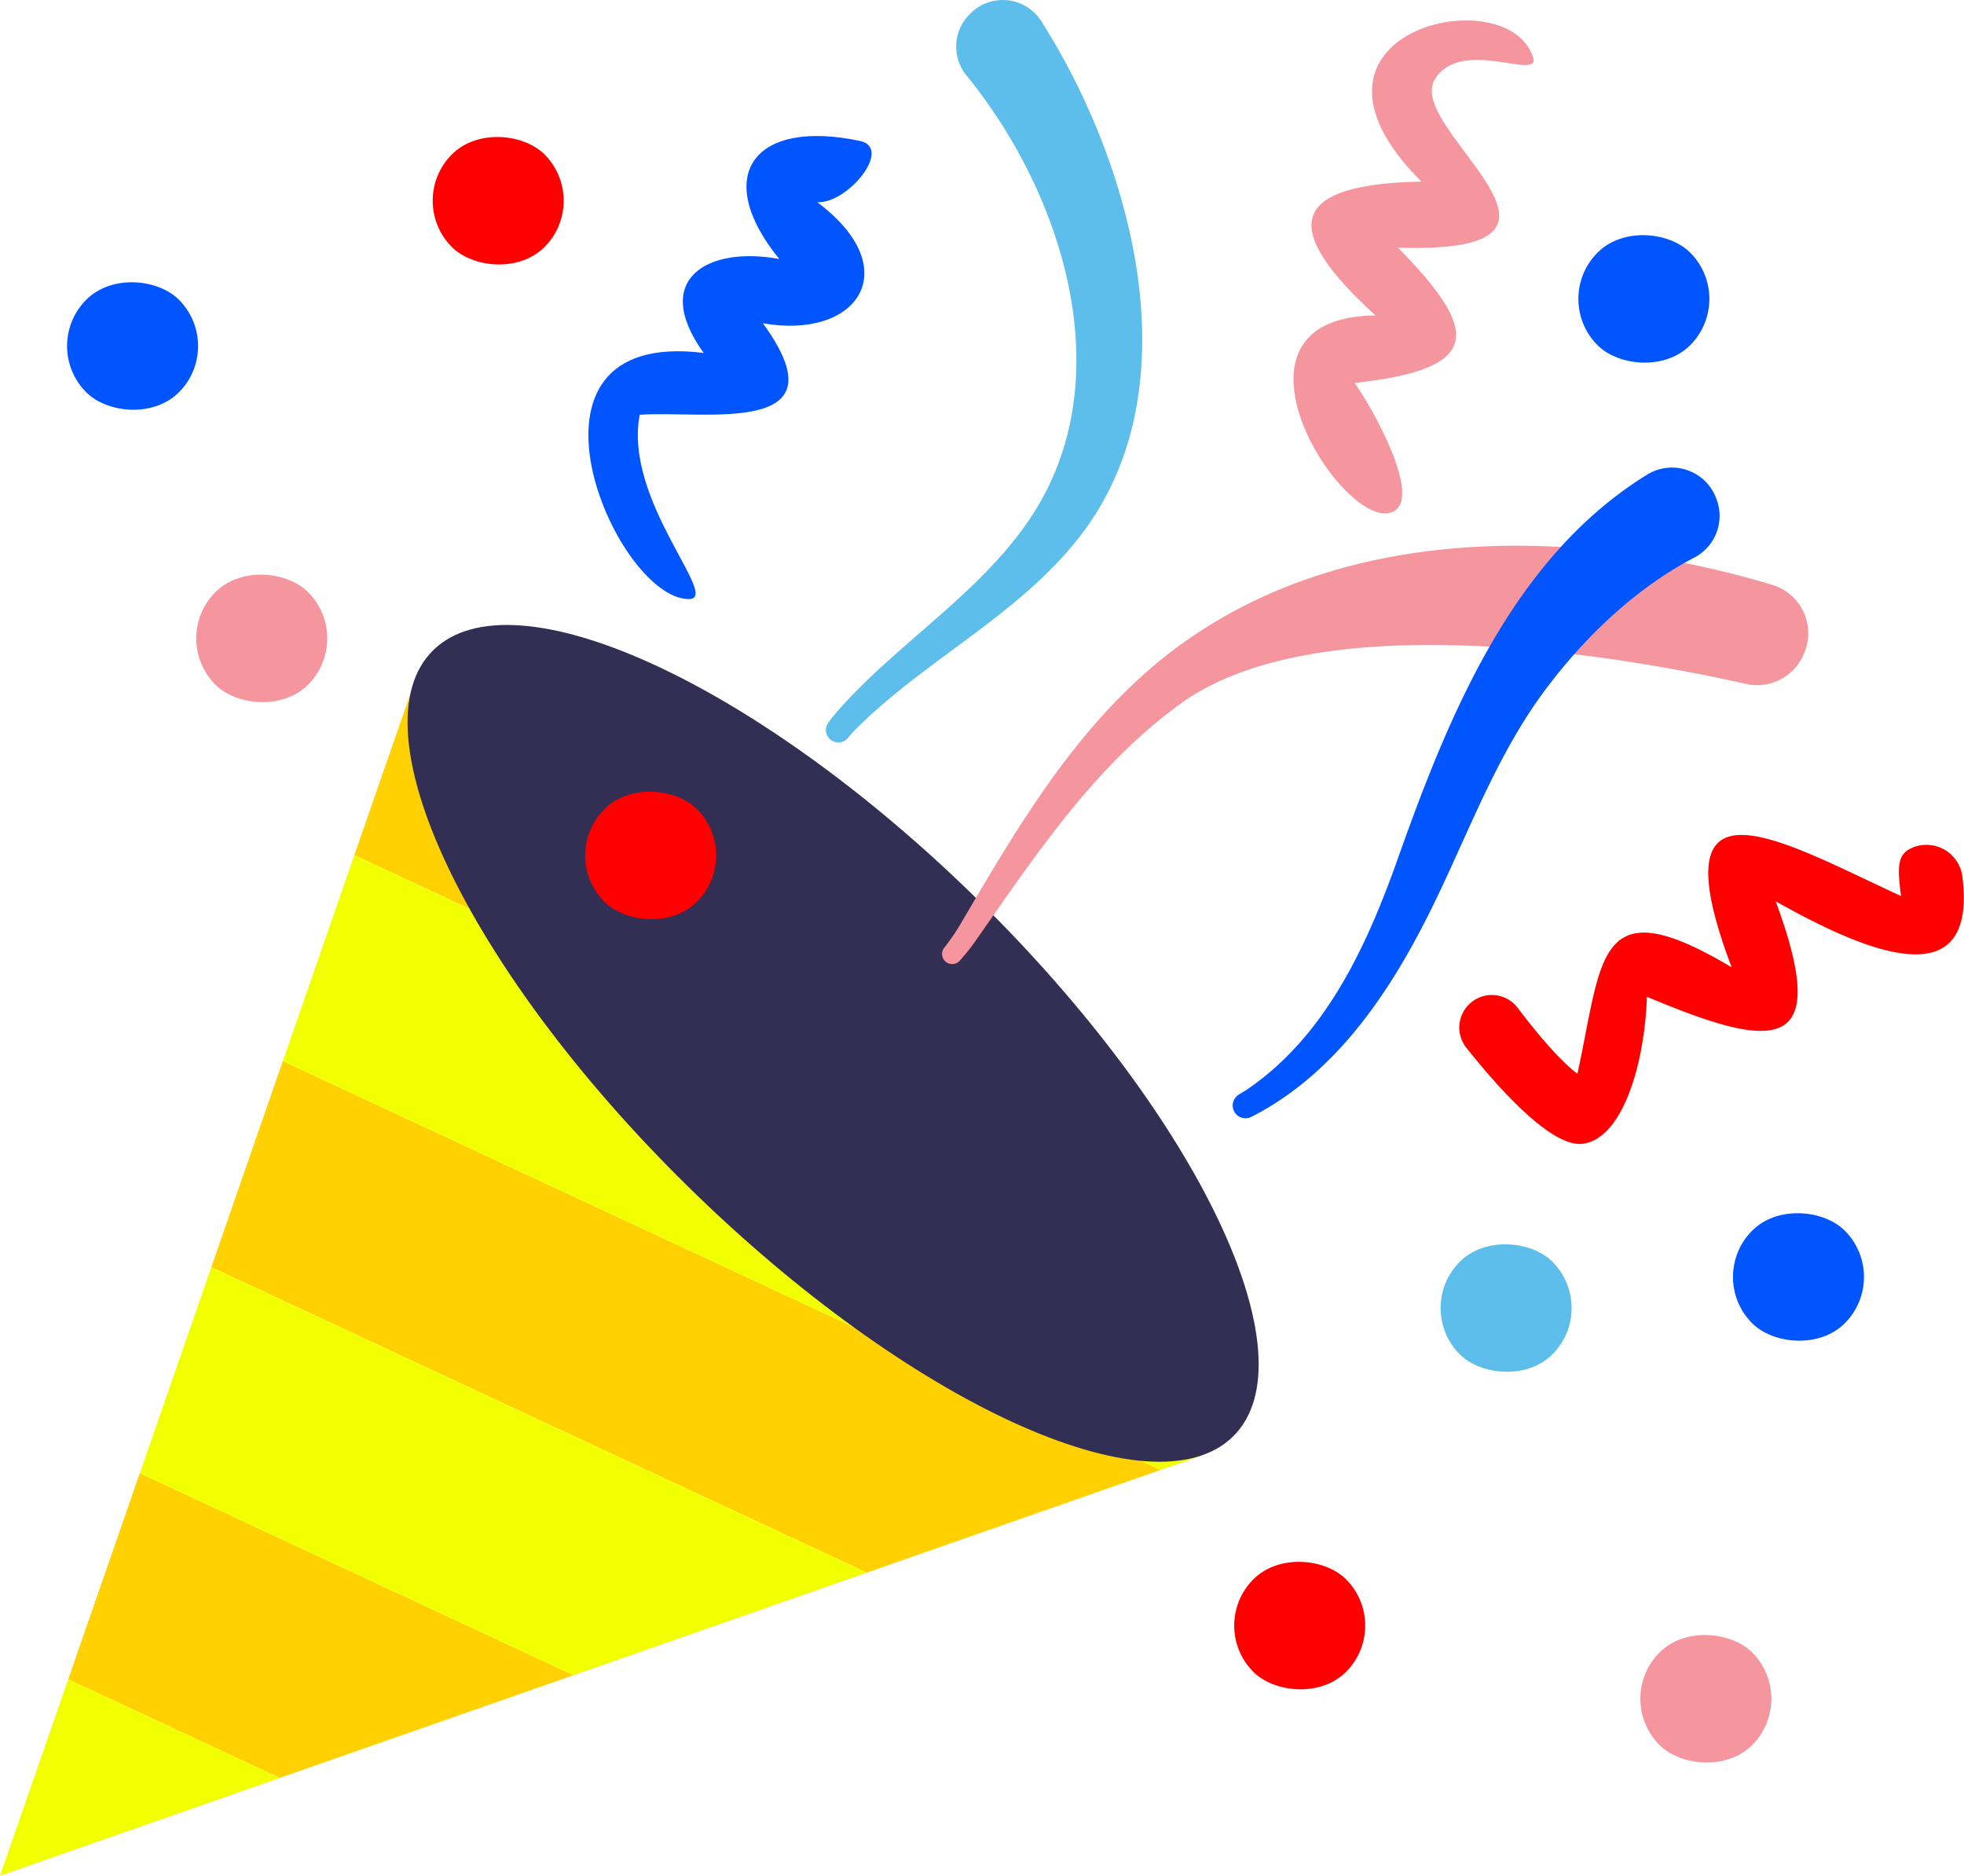
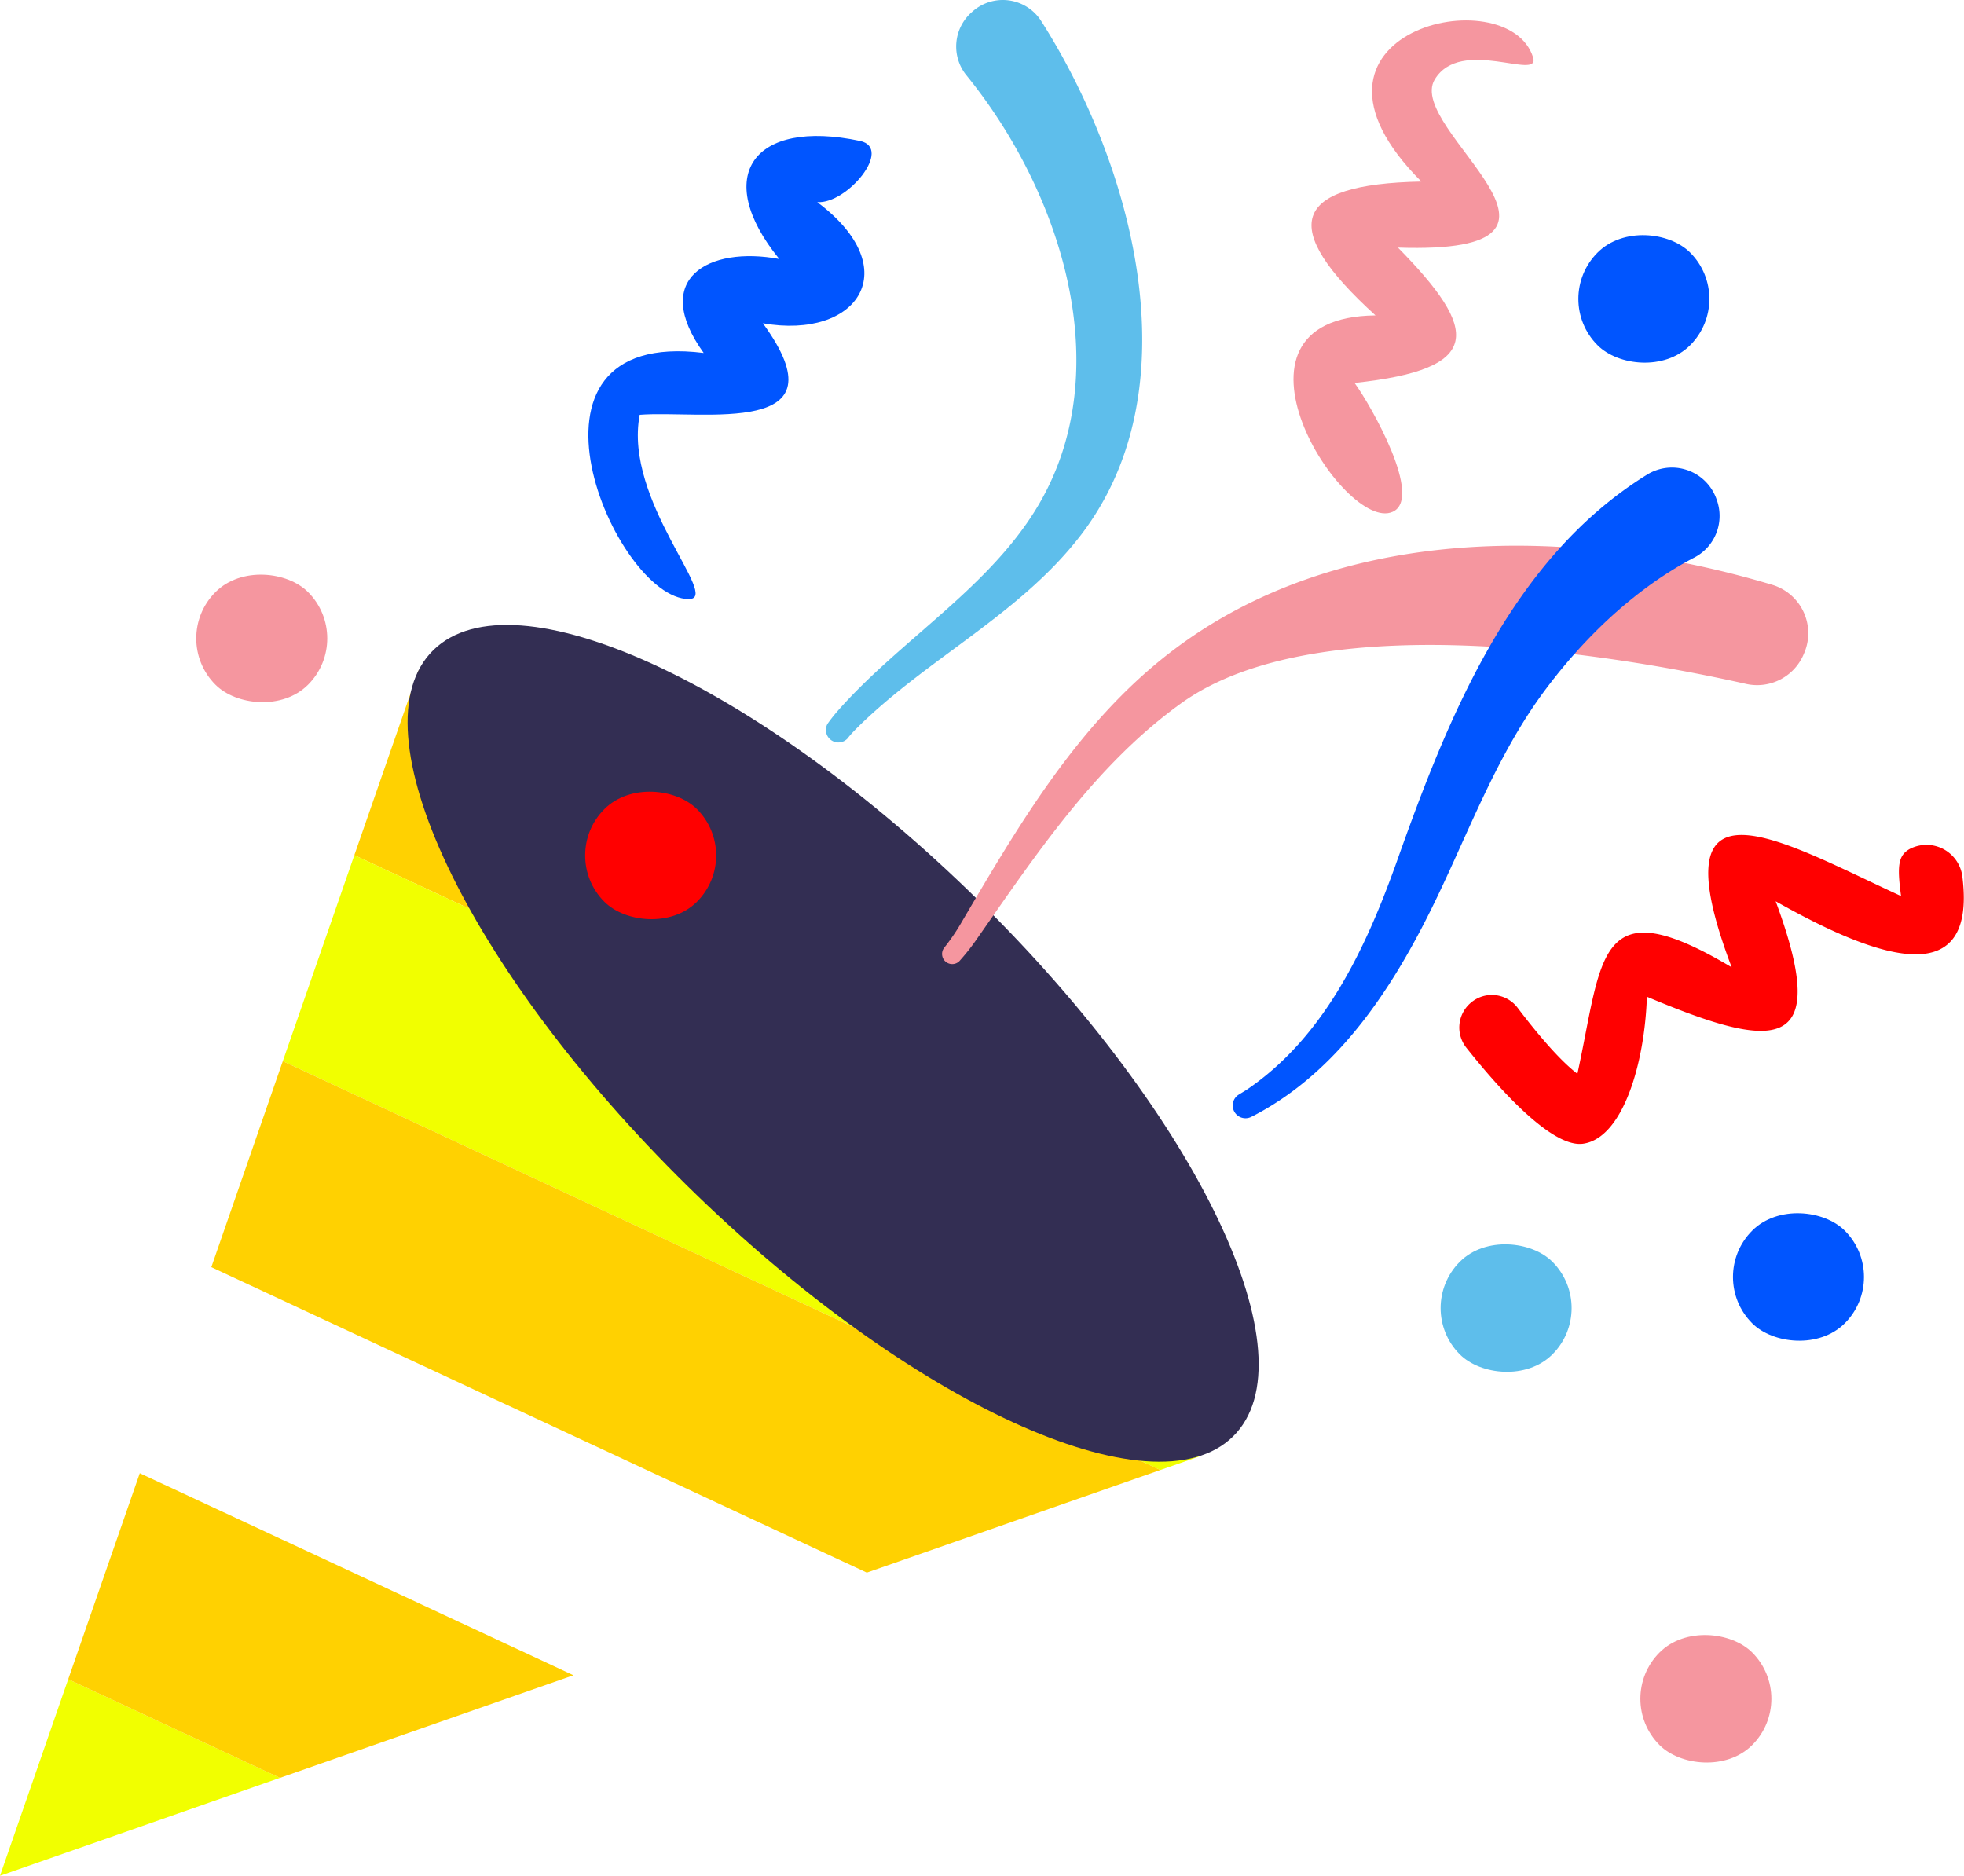
<svg xmlns="http://www.w3.org/2000/svg" id="Layer_1" data-name="Layer 1" viewBox="0 0 267.38 255.37">
  <defs>
    <style>.cls-1{fill:#f1ff00;}.cls-2{fill:#ffd101;}.cls-2,.cls-5,.cls-7{isolation:isolate;}.cls-3{fill:#332e53;}.cls-4{fill:#05f;}.cls-5{fill:#f5969f;}.cls-6{fill:red;}.cls-7{fill:#5ebeeb;}</style>
  </defs>
  <polygon class="cls-1" points="0 255.37 38.11 242.04 9.29 228.61 0 255.37" />
  <polygon class="cls-2" points="111.16 145.73 56.98 91.27 48.24 116.42 111.16 145.73" />
  <polygon class="cls-1" points="48.24 116.42 38.5 144.47 157.97 200.13 163.38 198.25 111.16 145.73 48.24 116.42" />
  <polygon class="cls-2" points="28.77 172.51 118.01 214.1 157.97 200.13 38.5 144.47 28.77 172.51" />
-   <polygon class="cls-1" points="19.03 200.57 78.07 228.07 118.01 214.1 28.77 172.51 19.03 200.57" />
  <polygon class="cls-2" points="19.03 200.57 9.29 228.61 38.11 242.04 78.07 228.07 19.03 200.57" />
  <path class="cls-3" d="M152.48,148.06c30.06,29.58,45.58,62.28,34.66,73S143,216.56,112.92,187,67.34,124.7,78.27,114,122.42,118.48,152.48,148.06Z" transform="translate(-19.28 -25.49)" />
  <path class="cls-4" d="M115.08,73.54c-7.27-10.09.62-14.59,10.29-12.79-9.2-11.31-3.53-19.15,11-16.07,4.53,1-1.77,8.61-5.83,8.33,12.18,9.12,5.5,18.76-7.4,16.49,11.41,15.67-8.2,11.81-16.77,12.46-2.24,11.73,11.15,25.09,6.69,25.09C103,107.05,87.15,70.06,115.08,73.54Z" transform="translate(-19.28 -25.49)" />
  <path class="cls-5" d="M208.88,95.17c-6.59,3-25.43-26.48-2.34-26.74C193.28,56.38,195,50.56,212.78,50.21,192.39,29.78,224.61,22.38,228,33.32c1,3.28-9.86-2.88-13.4,3-4.09,6.78,25.08,23.89-5,22.88,11.07,11.27,11.75,16.53-5.91,18.42C206,80.8,213.06,93.29,208.88,95.17Z" transform="translate(-19.28 -25.49)" />
  <path class="cls-6" d="M219.53,162h0a4.4,4.4,0,0,1,6.35.68c2.27,3,5.53,7,8.15,9,3.46-15.87,2.54-25.51,21-14.5-10.45-27.62,6.78-17.19,23.06-9.7-.55-4.09-.41-5.54,1.21-6.43a4.93,4.93,0,0,1,7.15,3.89c2,16.51-13,10.26-25.43,3.25,7.85,21.19-.37,20.21-17.53,13-.29,9-3.23,19.16-8.62,20-4.39.71-12-8.07-16-13.11A4.41,4.41,0,0,1,219.53,162Z" transform="translate(-19.28 -25.49)" />
  <path class="cls-7" d="M166.4,98.38c-8.23,10.71-20.77,16.69-30.28,26.05-.49.49-1,1-1.46,1.6a1.7,1.7,0,0,1-2.72-2c.44-.62.9-1.2,1.37-1.74,8.56-9.74,20.8-16.83,27.42-28.16,10.78-18.44,3-42.57-9.91-58.42a6.21,6.21,0,0,1,.76-8.56l.1-.09A6.2,6.2,0,0,1,161,28.31C173.26,47.52,182,78.12,166.4,98.38Z" transform="translate(-19.28 -25.49)" />
  <path class="cls-5" d="M180.09,121.23C168.31,129.7,160.21,142,152,153.71a29.63,29.63,0,0,1-2.11,2.63,1.38,1.38,0,0,1-2.09-1.79,28.43,28.43,0,0,0,2.21-3.2c7.87-13.41,15.92-27.21,28.41-36.9,22.94-17.79,55.18-17.41,82.17-9.33a6.88,6.88,0,0,1,4.38,9.12l-.07.16a6.88,6.88,0,0,1-7.91,4.2C241.65,115.15,199.38,107.38,180.09,121.23Z" transform="translate(-19.28 -25.49)" />
  <path class="cls-4" d="M229.83,119.17c-7.5,9.93-11.35,21.93-17.1,32.84-5.34,10.18-12.4,20-22.85,25.41l-.35.17a1.74,1.74,0,0,1-1.6-3.08c.33-.2.65-.4,1-.61,10.74-7.24,16.37-19.49,20.57-31.29,7-19.76,15.68-41.16,34-52.49a6.43,6.43,0,0,1,9.42,3.2l.06.17a6.39,6.39,0,0,1-3,7.89C245.07,103.92,237.4,109.13,229.83,119.17Z" transform="translate(-19.28 -25.49)" />
-   <rect class="cls-4" x="28.41" y="63.68" width="17.83" height="17.83" rx="8.91" transform="translate(-59.68 22.18) rotate(-45.01)" />
  <rect class="cls-5" x="46" y="103.48" width="17.83" height="17.83" rx="8.91" transform="translate(-82.67 46.27) rotate(-45)" />
-   <rect class="cls-6" x="78.19" y="43.9" width="17.83" height="17.83" rx="8.91" transform="translate(-31.11 51.59) rotate(-45.01)" />
  <rect class="cls-7" x="215.41" y="194.65" width="17.83" height="17.83" rx="8.91" transform="translate(-97.52 192.76) rotate(-45)" />
-   <rect class="cls-6" x="187.31" y="237.88" width="17.83" height="17.83" rx="8.91" transform="translate(-136.32 185.55) rotate(-45)" />
  <rect class="cls-5" x="242.6" y="247.85" width="17.83" height="17.83" rx="8.91" transform="translate(-127.17 227.56) rotate(-45)" />
  <rect class="cls-4" x="255.21" y="190.42" width="17.83" height="17.83" rx="8.91" transform="translate(-82.87 219.66) rotate(-45)" />
  <rect class="cls-4" x="234.17" y="57.27" width="17.83" height="17.83" rx="8.91" transform="translate(5.11 165.78) rotate(-45)" />
  <rect class="cls-6" x="98.95" y="133.03" width="17.83" height="17.83" rx="8.91" transform="translate(-88.06 92.36) rotate(-45)" />
</svg>